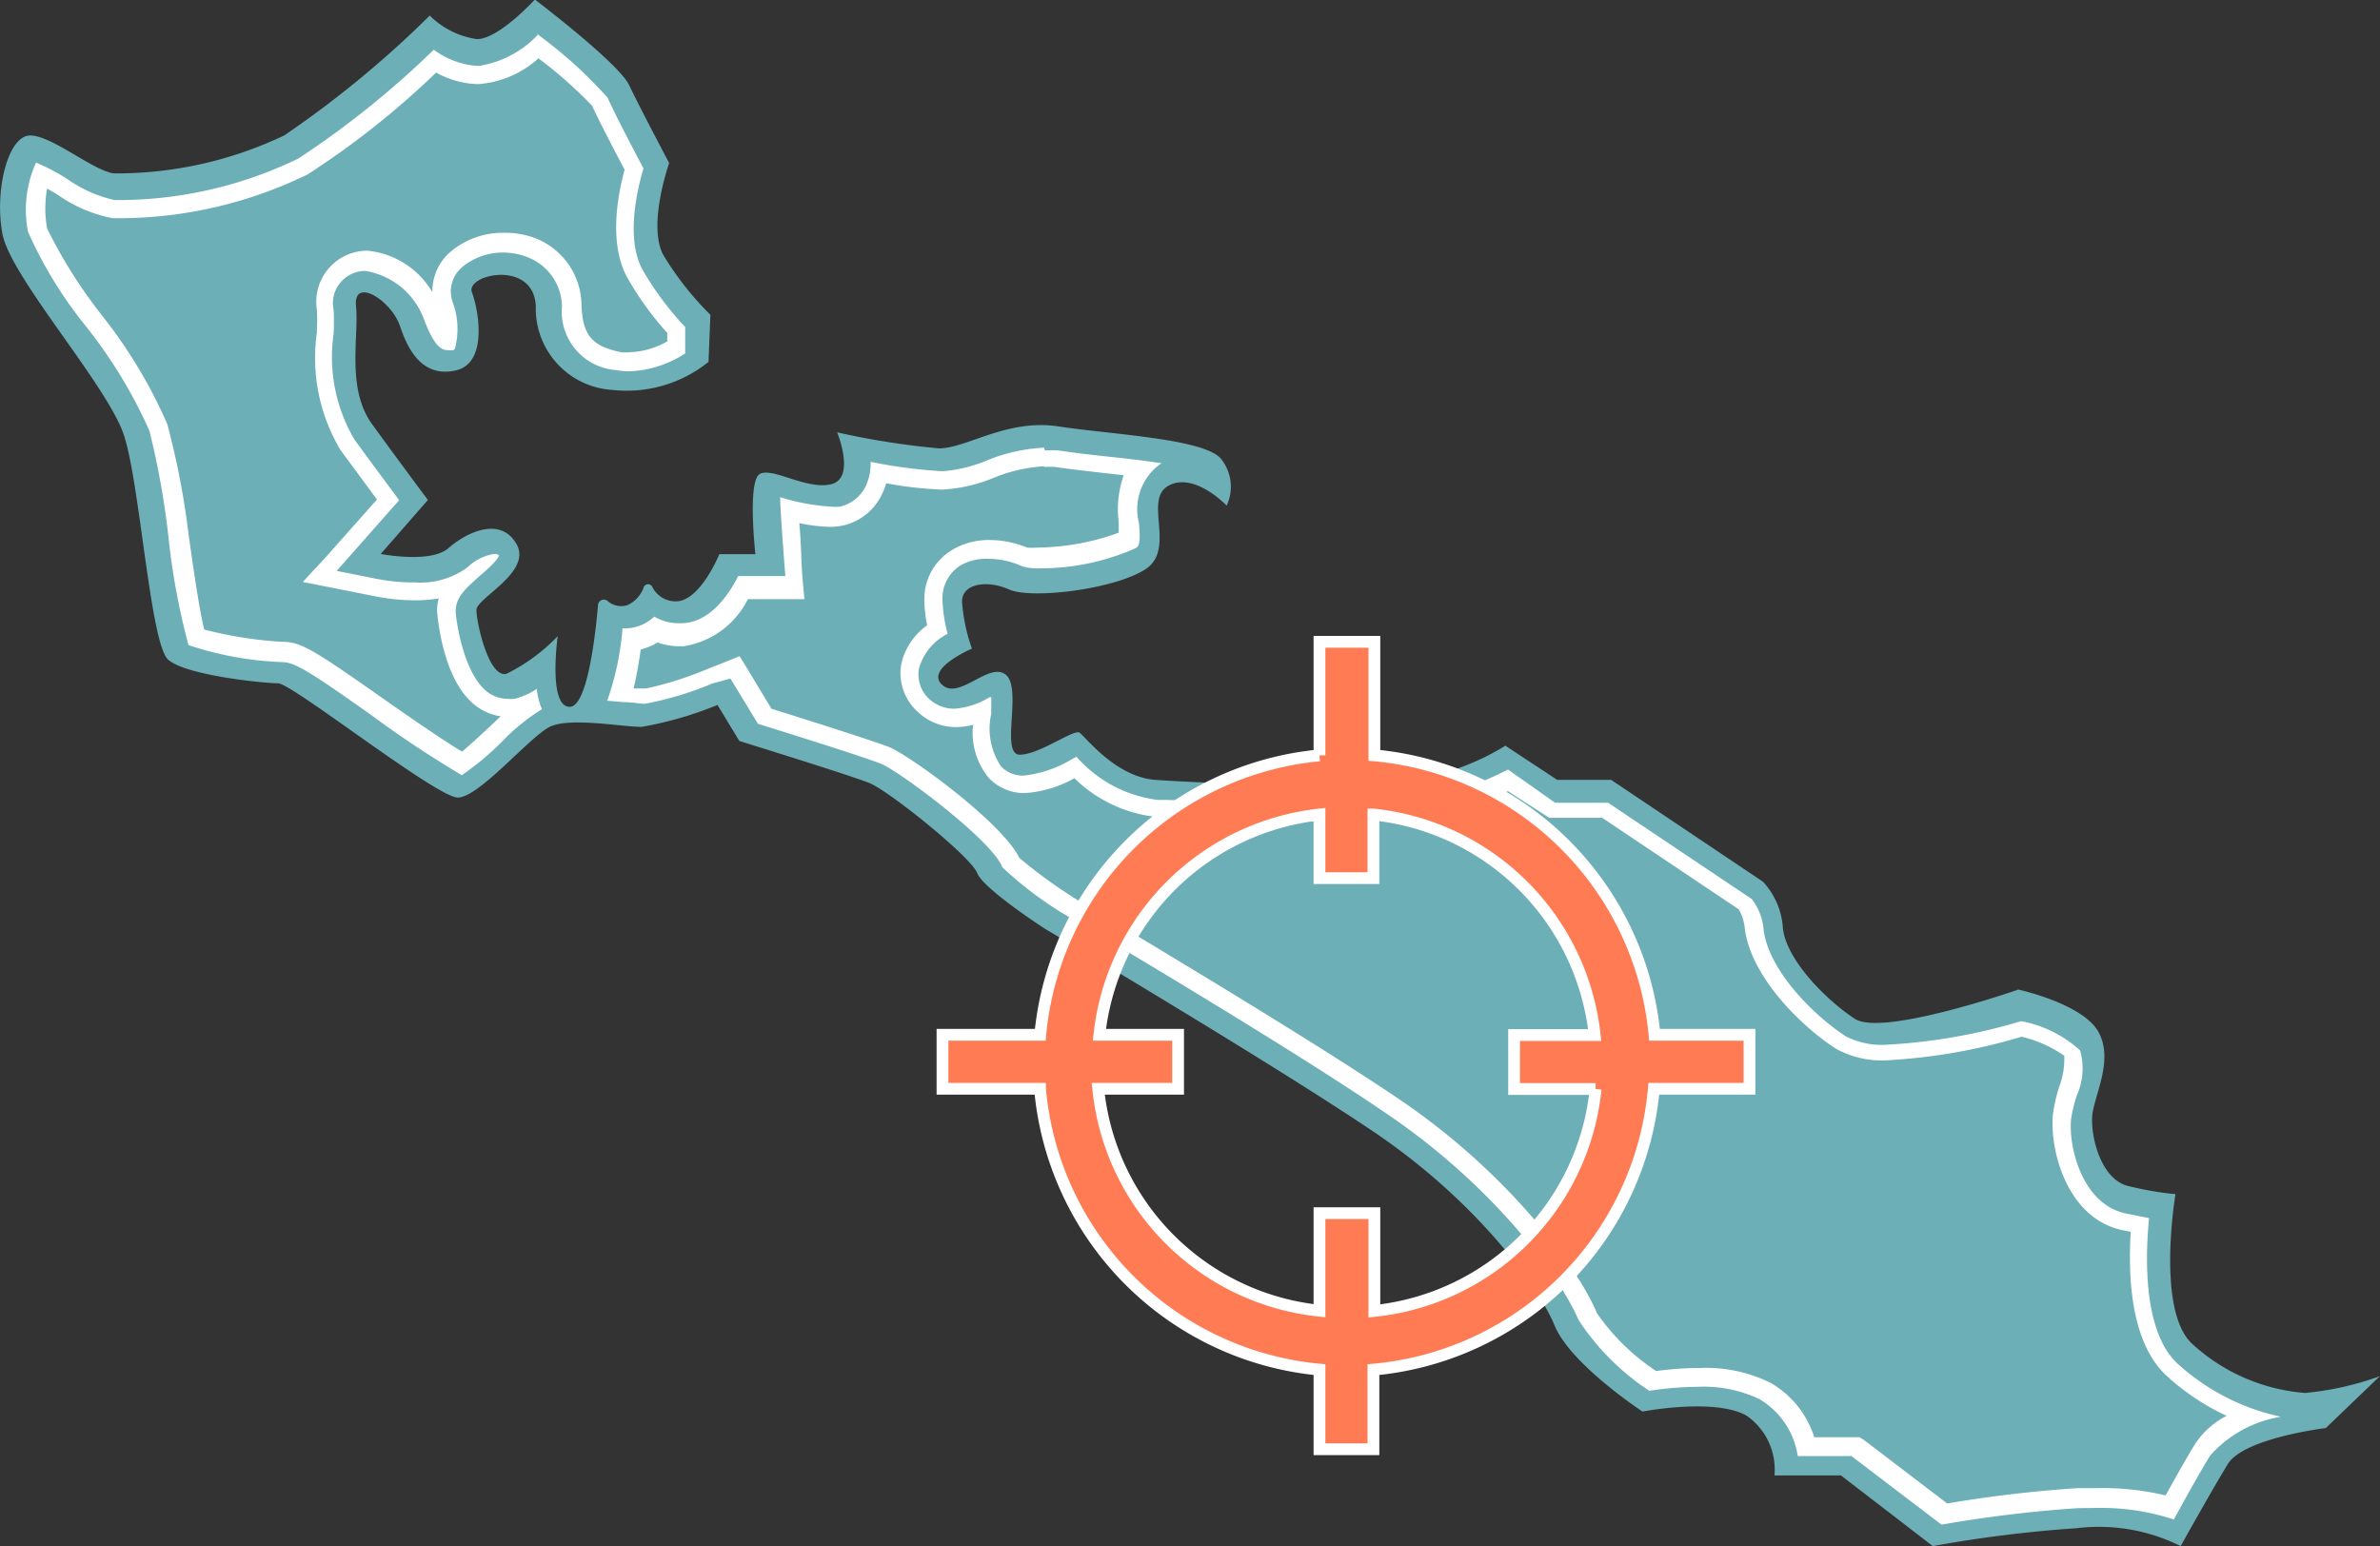
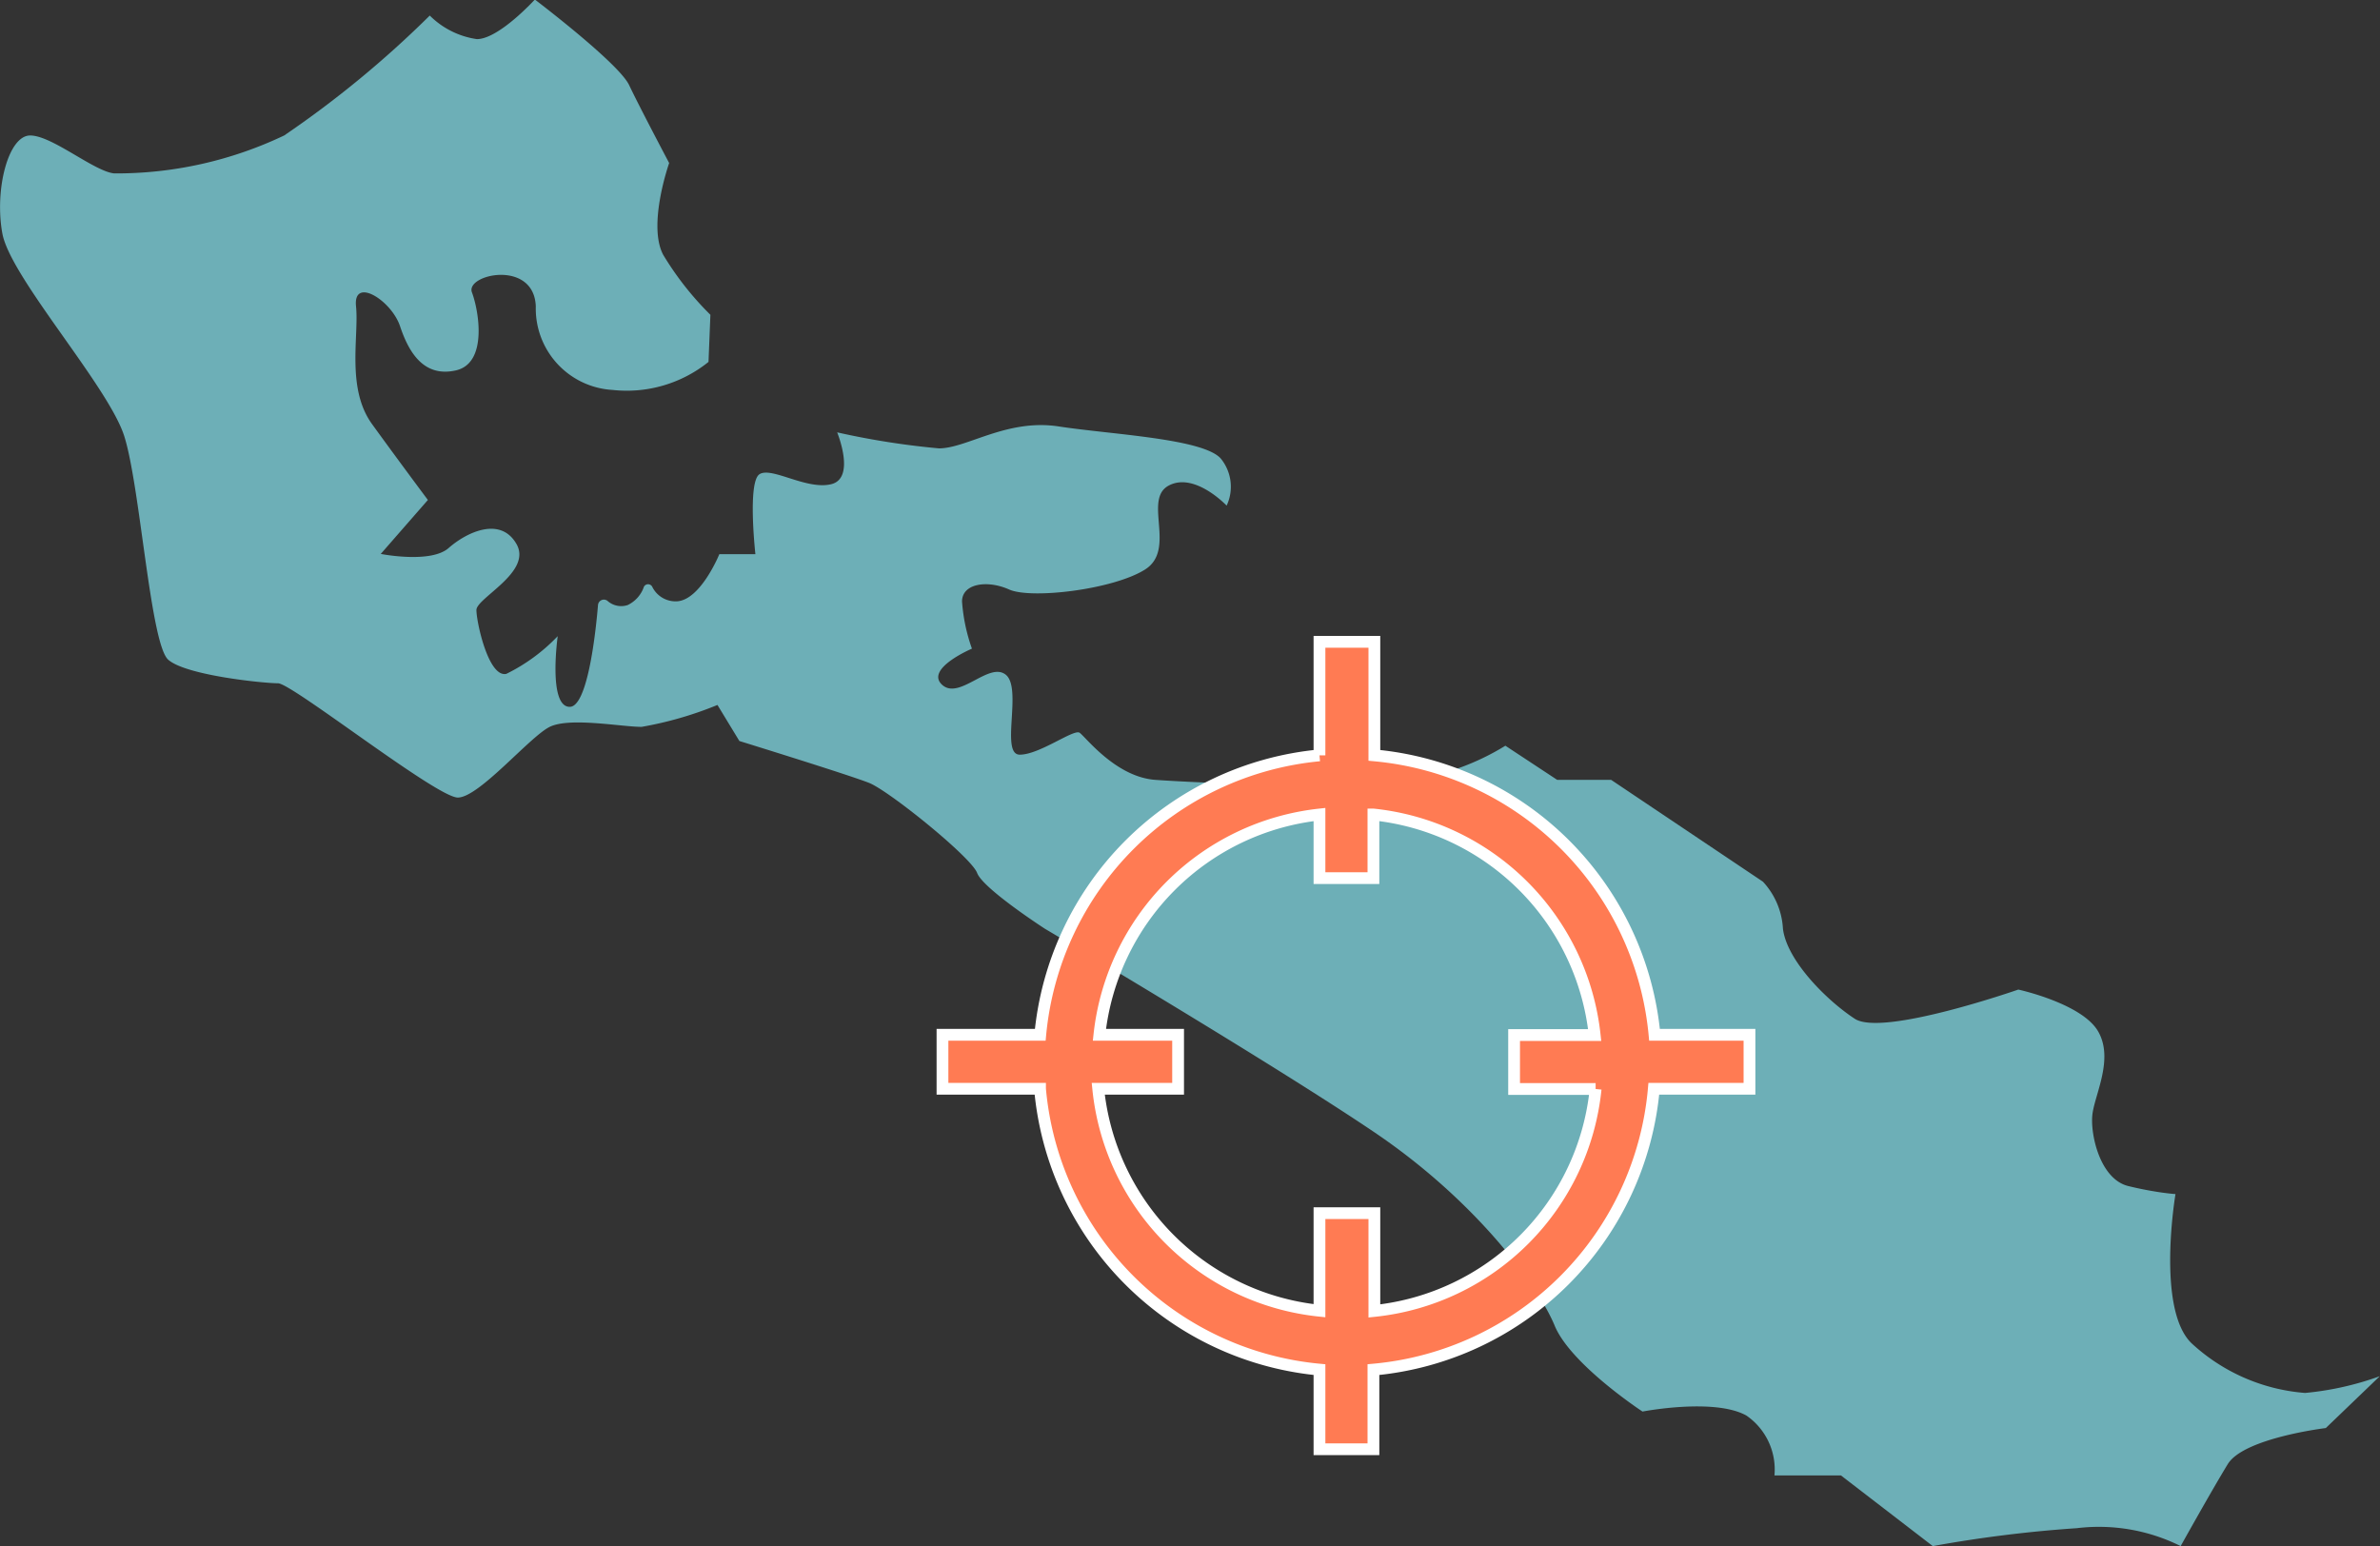
<svg xmlns="http://www.w3.org/2000/svg" viewBox="0 0 101.01 65.62">
  <rect x="0" y="0" width="101.01" height="65.62" fill="#333333" stroke="none" />
  <title>LL_idr-map</title>
  <g id="Calque_2" data-name="Calque 2">
    <g id="Calque_1-2" data-name="Calque 1">
      <path d="M101,58.41l-2.29,2.2s-3.48.42-4.16,1.53-2,3.48-2,3.48a7.78,7.78,0,0,0-4.41-.76,54.94,54.94,0,0,0-6.11.76l-3.9-3H75.31a2.78,2.78,0,0,0-1.19-2.54c-1.36-.76-4.41-.17-4.41-.17s-3.05-2-3.73-3.65S62.68,51,58.35,48.07s-14-8.65-14-8.65-2.63-1.7-2.88-2.37-3.73-3.48-4.58-3.82-5.51-1.78-5.51-1.78l-.93-1.53a15.43,15.43,0,0,1-3.22.93c-.85,0-3.05-.42-3.9,0s-3,3-3.9,3S12.39,29,11.8,29s-3.9-.33-4.66-1-1.19-7.38-1.87-9.5S.44,11.77.1,9.91.35,5.75,1.28,5.75,4,7.28,4.85,7.36a16.58,16.58,0,0,0,7.21-1.61A43.71,43.71,0,0,0,18.24.66a3.54,3.54,0,0,0,2,1c.93,0,2.46-1.68,2.46-1.68s3.56,2.7,4,3.63,1.7,3.31,1.7,3.31-.93,2.63-.25,3.9a13,13,0,0,0,2,2.54l-.08,2a5.53,5.53,0,0,1-4.07,1.19A3.46,3.46,0,0,1,22.74,13c-.08-2-3-1.36-2.71-.59s.68,3-.68,3.31-2-.76-2.37-1.87-2-2.12-1.87-.85-.42,3.48.68,5,2.37,3.22,2.37,3.22l-2,2.29s2.12.42,2.88-.25,2.2-1.36,2.88-.17-1.7,2.29-1.7,2.8.51,2.88,1.27,2.71A7.69,7.69,0,0,0,23.67,27s-.42,3,.51,3c.74,0,1.09-3,1.2-4.32a.25.25,0,0,1,.4-.18.87.87,0,0,0,.86.18,1.34,1.34,0,0,0,.69-.78.2.2,0,0,1,.35,0,1.1,1.1,0,0,0,1.07.62c1-.08,1.78-2,1.78-2h1.53s-.34-3.05.17-3.39,2,.68,3.05.42.25-2.2.25-2.2a33.36,33.36,0,0,0,4.32.68c1.19,0,2.88-1.27,5.09-.93s6.11.51,6.87,1.36a1.89,1.89,0,0,1,.25,2s-1.36-1.44-2.46-.85.34,2.71-1,3.56-4.83,1.27-5.77.85-2-.25-2,.51a7.58,7.58,0,0,0,.42,2s-2,.85-1.27,1.53,2-1,2.71-.42-.25,3.39.59,3.39,2.29-1.1,2.54-.93,1.53,1.88,3.22,2,8.31.43,10.85,0a10.45,10.45,0,0,0,4-1.45l2.2,1.45h2.29l6.44,4.32a3.18,3.18,0,0,1,.85,2c.17,1.36,1.87,3.05,3.05,3.82S85.66,42,85.66,42s2.71.59,3.39,1.78-.17,2.71-.25,3.56.34,2.71,1.53,3,2,.34,2,.34S91.51,55.53,93,57a8,8,0,0,0,4.83,2.12A12.74,12.74,0,0,0,101,58.41Z" fill="#6dafb7" />
-       <path d="M22.87,2.49a18.12,18.12,0,0,1,2.26,2c.32.7,1,2,1.38,2.71-.33,1.21-.65,3.16.1,4.56a13.27,13.27,0,0,0,1.71,2.37l0,.36a3.51,3.51,0,0,1-1.58.46,1.93,1.93,0,0,1-.37,0c-1.24-.25-1.64-.71-1.69-2a3.08,3.08,0,0,0-1.91-2.82,3.61,3.61,0,0,0-1.35-.25,3.45,3.45,0,0,0-2.35.85,2.21,2.21,0,0,0-.72,1.67,3.6,3.6,0,0,0-2.76-1.76,2.17,2.17,0,0,0-2.14,2.51,8.12,8.12,0,0,1,0,.83v.12a7.64,7.64,0,0,0,1,5L16,21.2l-2.22,2.5-.93,1,1.37.27,1.71.34a8.91,8.91,0,0,0,1.69.17,6.13,6.13,0,0,0,1-.08,2,2,0,0,0-.07.52s.17,2.87,1.6,4a2.25,2.25,0,0,0,1.1.48l-.4.38c-.24.22-.84.79-1.24,1.12-.83-.49-2.42-1.6-3.35-2.25-3-2.11-3.5-2.41-4.29-2.41a17.14,17.14,0,0,1-3.3-.52c-.22-.84-.52-3-.66-4A34.37,34.37,0,0,0,7.1,18a20.8,20.8,0,0,0-2.81-4.66A21,21,0,0,1,2,9.7,4.76,4.76,0,0,1,2,8l.44.26a6,6,0,0,0,2.34,1l.49,0a18.29,18.29,0,0,0,7.79-1.86,36,36,0,0,0,5.45-4.32,3.82,3.82,0,0,0,1.79.49,4.27,4.27,0,0,0,2.57-1.11M44.32,19.82a3.14,3.14,0,0,1,.48,0c.57.09,1.24.16,2,.25l.89.1a4.41,4.41,0,0,0-.21,2c0,.21,0,.35,0,.44a10.36,10.36,0,0,1-3.46.63,2.45,2.45,0,0,1-.43,0A4.2,4.2,0,0,0,42,22.92a3,3,0,0,0-1.64.45,2.43,2.43,0,0,0-1.13,2.08,5.68,5.68,0,0,0,.12,1.09,2.74,2.74,0,0,0-1.11,1.7,2.23,2.23,0,0,0,.74,2,2.35,2.35,0,0,0,1.6.62,2.89,2.89,0,0,0,.72-.1,3,3,0,0,0,.66,2.25,2.07,2.07,0,0,0,1.52.65,4.89,4.89,0,0,0,2.12-.63,5.84,5.84,0,0,0,3.56,1.65l.42,0c1.31.06,4,.19,6.53.19a28.36,28.36,0,0,0,4.29-.23A13.6,13.6,0,0,0,64,33.58l1.55,1,.2.13H68l5.79,3.88a1.92,1.92,0,0,1,.26.81c.26,2.09,2.45,4.2,3.87,5.11A4,4,0,0,0,80.1,45a24.41,24.41,0,0,0,5.7-1,5.31,5.31,0,0,1,1.81.81,3.35,3.35,0,0,1-.22,1.33,6.62,6.62,0,0,0-.26,1.16c-.15,1.46.57,4.4,2.94,4.91l.36.07c-.13,2.16.07,4.74,1.5,6.09a9.94,9.94,0,0,0,2.57,1.72,3.56,3.56,0,0,0-1.34,1.2c-.36.58-.86,1.48-1.25,2.18A11.38,11.38,0,0,0,89,63.16l-.82,0a54.7,54.7,0,0,0-5.54.65l-3.54-2.7L78.92,61H77a4.07,4.07,0,0,0-1.86-2.31,6.18,6.18,0,0,0-3-.63,14.11,14.11,0,0,0-1.85.13,9.21,9.21,0,0,1-2.51-2.45c-.79-1.89-3.65-5.84-8.27-9-4.4-3-14-8.64-14-8.68a21,21,0,0,1-2.24-1.64c-.75-1.52-4.65-4.35-5.53-4.71-.69-.27-3.31-1.1-5-1.63l-1-1.66-.35-.57-.62.25-.78.31a15.25,15.25,0,0,1-2.56.81l-.54,0a15.77,15.77,0,0,0,.3-1.65l.28-.09a2.69,2.69,0,0,0,.44-.21,2.89,2.89,0,0,0,1,.16H29a3.67,3.67,0,0,0,2.74-2h2.4l-.08-.87C34,23.8,34,22.9,33.92,22.2a6.59,6.59,0,0,0,1.29.16,2.57,2.57,0,0,0,.63-.07A2.42,2.42,0,0,0,37.42,21a2.62,2.62,0,0,0,.19-.49,15.84,15.84,0,0,0,2.37.27,6.64,6.64,0,0,0,2.17-.49,6.65,6.65,0,0,1,2.16-.5h0M22.85,1.45A4.36,4.36,0,0,1,20.31,2.8a3.49,3.49,0,0,1-1.9-.69,38.55,38.55,0,0,1-5.75,4.62A17.54,17.54,0,0,1,5.27,8.49l-.41,0a5.52,5.52,0,0,1-2-.89A9.25,9.25,0,0,0,1.53,6.9a4.83,4.83,0,0,0-.34,2.94,17.92,17.92,0,0,0,2.45,4,20.51,20.51,0,0,1,2.7,4.44,34.21,34.21,0,0,1,.82,4.61A29.62,29.62,0,0,0,8,27.38a14.15,14.15,0,0,0,3.94.72c.52,0,1,.25,3.83,2.26A45.34,45.34,0,0,0,19.6,32.9a11.74,11.74,0,0,0,1.75-1.47A8.68,8.68,0,0,1,23,30.1a3.3,3.3,0,0,1-.22-.86,3.13,3.13,0,0,1-.94.42,1.36,1.36,0,0,1-.3,0,1.43,1.43,0,0,1-.9-.33c-1-.82-1.3-3.11-1.3-3.39,0-.63.48-1,1-1.48.24-.2.79-.68.84-.89a.29.29,0,0,0-.14-.06h-.06a2.08,2.08,0,0,0-1.14.57,3.36,3.36,0,0,1-2.21.64A8.12,8.12,0,0,1,16,24.57l-1.71-.34,2.65-3c-.47-.64-1.22-1.64-1.9-2.58a6.89,6.89,0,0,1-.88-4.49,9.93,9.93,0,0,0,0-1,1.37,1.37,0,0,1,1.35-1.66A3.19,3.19,0,0,1,18,13.57c.42,1.09.71,1.29,1,1.29a1,1,0,0,0,.23,0s.05,0,.08-.07a3.28,3.28,0,0,0-.11-2,1.35,1.35,0,0,1,.4-1.44,2.69,2.69,0,0,1,1.8-.63,2.8,2.8,0,0,1,1,.2A2.27,2.27,0,0,1,23.85,13a2.49,2.49,0,0,0,2.33,2.71,2.73,2.73,0,0,0,.53.05A4.66,4.66,0,0,0,29.08,15l0-1.12a13.06,13.06,0,0,1-1.82-2.45c-.7-1.31-.23-3.33.05-4.28-.38-.72-1.19-2.26-1.52-3a18.8,18.8,0,0,0-3-2.71ZM21.09,12.17h0ZM44.32,19a7.35,7.35,0,0,0-2.43.54A6,6,0,0,1,40,20a20.8,20.8,0,0,1-3.05-.4,2.27,2.27,0,0,1-.22,1.06,1.63,1.63,0,0,1-1.06.84,1.82,1.82,0,0,1-.43,0,8.84,8.84,0,0,1-2.13-.4c0,.55.22,3.35.22,3.35h-2c-.41.81-1.19,1.94-2.34,2h-.17a2,2,0,0,1-1.05-.28,1.93,1.93,0,0,1-.63.39,1.77,1.77,0,0,1-.63.11h-.09a12,12,0,0,1-.65,3.07l.69.06c.37,0,.69.07.91.07a13.93,13.93,0,0,0,2.86-.86L31,28.8l1.17,1.92c1.16.36,4.48,1.4,5.23,1.7s4.72,3.25,5.14,4.39A15.87,15.87,0,0,0,45,38.7c.36.21,9.71,5.71,14,8.67,4.48,3.07,7.23,6.86,8,8.66a10.45,10.45,0,0,0,3,3,13.67,13.67,0,0,1,2.05-.17,5.54,5.54,0,0,1,2.62.52,3.4,3.4,0,0,1,1.63,2.42h2.28l3.82,2.91a54.66,54.66,0,0,1,5.79-.7L89,64a9.93,9.93,0,0,1,3.26.49c.44-.8,1.1-2,1.54-2.71a5.11,5.11,0,0,1,3-1.65,9.44,9.44,0,0,1-4.4-2.27c-1.43-1.35-1.36-4.46-1.19-6.16l-1-.2c-1.86-.4-2.43-2.87-2.31-4a6.07,6.07,0,0,1,.24-1,2.79,2.79,0,0,0,.14-1.92,5.12,5.12,0,0,0-2.5-1.24,24.37,24.37,0,0,1-5.7,1,3.34,3.34,0,0,1-1.73-.35c-1.24-.79-3.28-2.73-3.5-4.53a2.46,2.46,0,0,0-.5-1.3l-6.1-4.09H66L64,32.66a12.55,12.55,0,0,1-3.79,1.26,28.28,28.28,0,0,1-4.16.22c-2.47,0-5.16-.13-6.51-.19l-.4,0a5.47,5.47,0,0,1-3.45-1.83l-.18.09a4.93,4.93,0,0,1-2.09.71,1.28,1.28,0,0,1-.94-.4,2.88,2.88,0,0,1-.41-2.23c0-.2,0-.47,0-.7l-.07,0a3.31,3.31,0,0,1-1.5.49,1.56,1.56,0,0,1-1.07-.42A1.42,1.42,0,0,1,39,28.38a2.37,2.37,0,0,1,1.22-1.48A6.15,6.15,0,0,1,40,25.46,1.65,1.65,0,0,1,40.76,24,2.22,2.22,0,0,1,42,23.72a3.4,3.4,0,0,1,1.39.32,2.24,2.24,0,0,0,.72.08,9.88,9.88,0,0,0,4.1-.86c.16-.1.19-.32.13-1.06a2.36,2.36,0,0,1,.94-2.53l.07,0c-.83-.13-1.75-.23-2.41-.3s-1.42-.16-2-.25a3.92,3.92,0,0,0-.6,0Z" fill="#fff" />
      <path d="M70.22,43.92A13.14,13.14,0,0,0,58.33,32.06V27.24H56v4.82A13.14,13.14,0,0,0,44.15,43.92H40v2.29h4.14A13.13,13.13,0,0,0,56,58.13v3.38h2.29V58.13a13.13,13.13,0,0,0,11.9-11.92h4.06V43.92ZM56,51.49v4.14a10.54,10.54,0,0,1-9.39-9.42H50V43.92H46.66A10.55,10.55,0,0,1,56,34.57v2.7h2.29v-2.7a10.55,10.55,0,0,1,9.39,9.36H64.26v2.29h3.46a10.54,10.54,0,0,1-9.39,9.42V51.49Z" fill="#FF7B53" stroke="#fff" stroke-miterlimit="10" stroke-width="0.5" />
    </g>
  </g>
</svg>